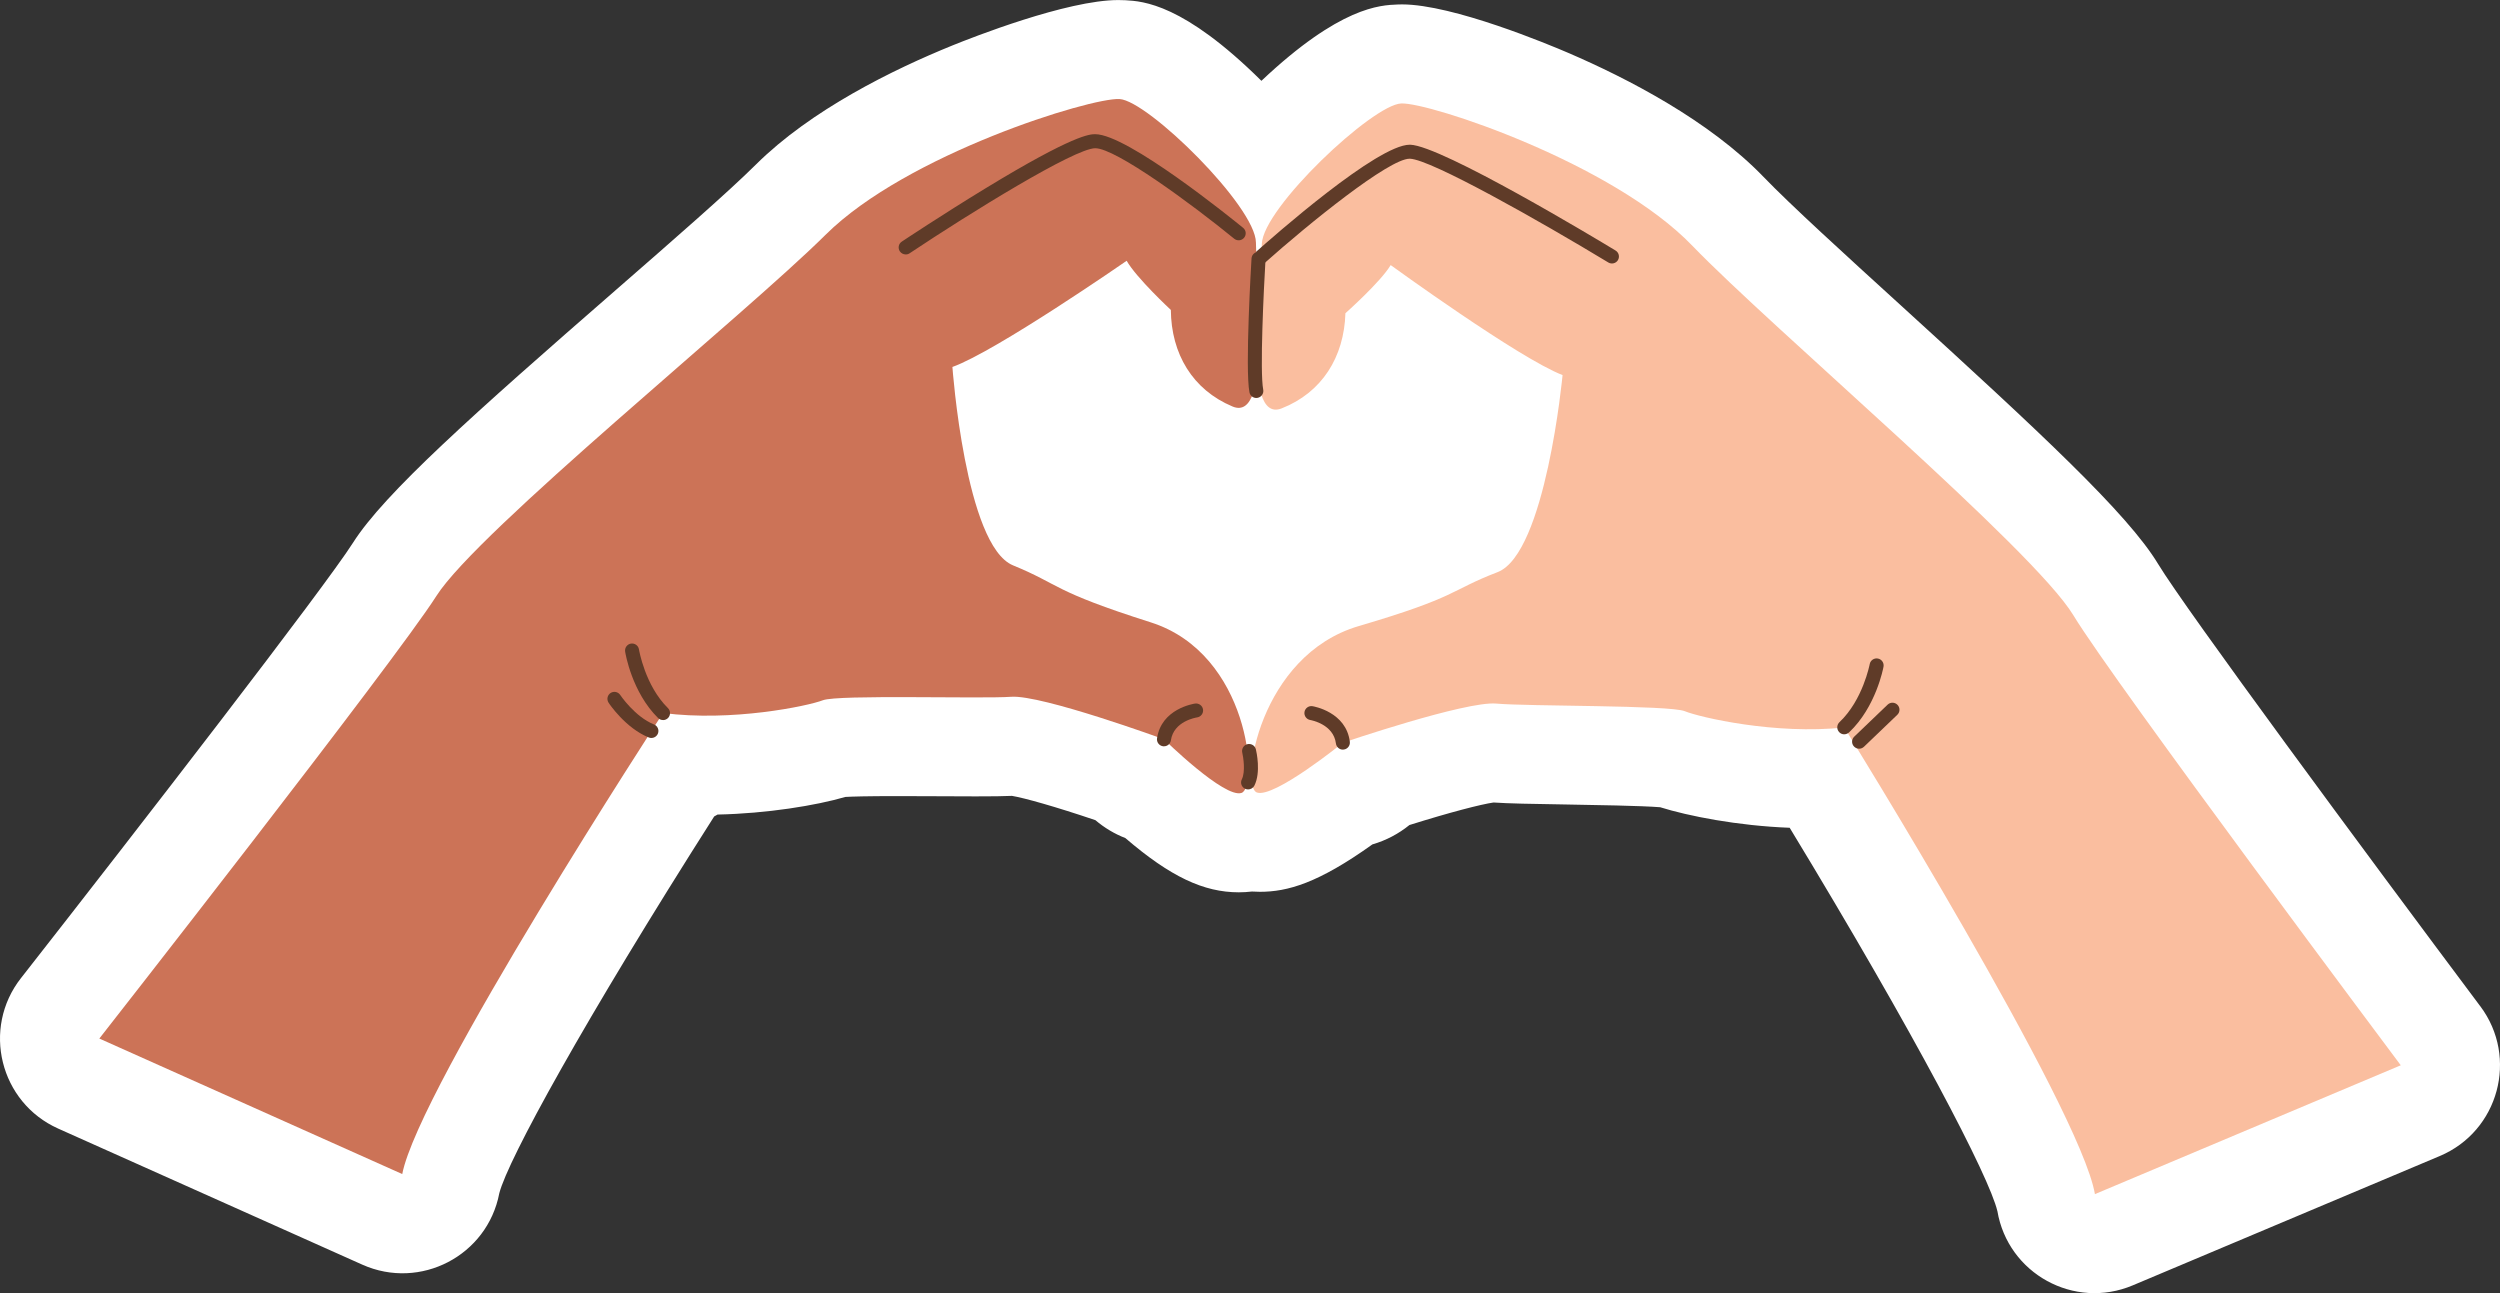
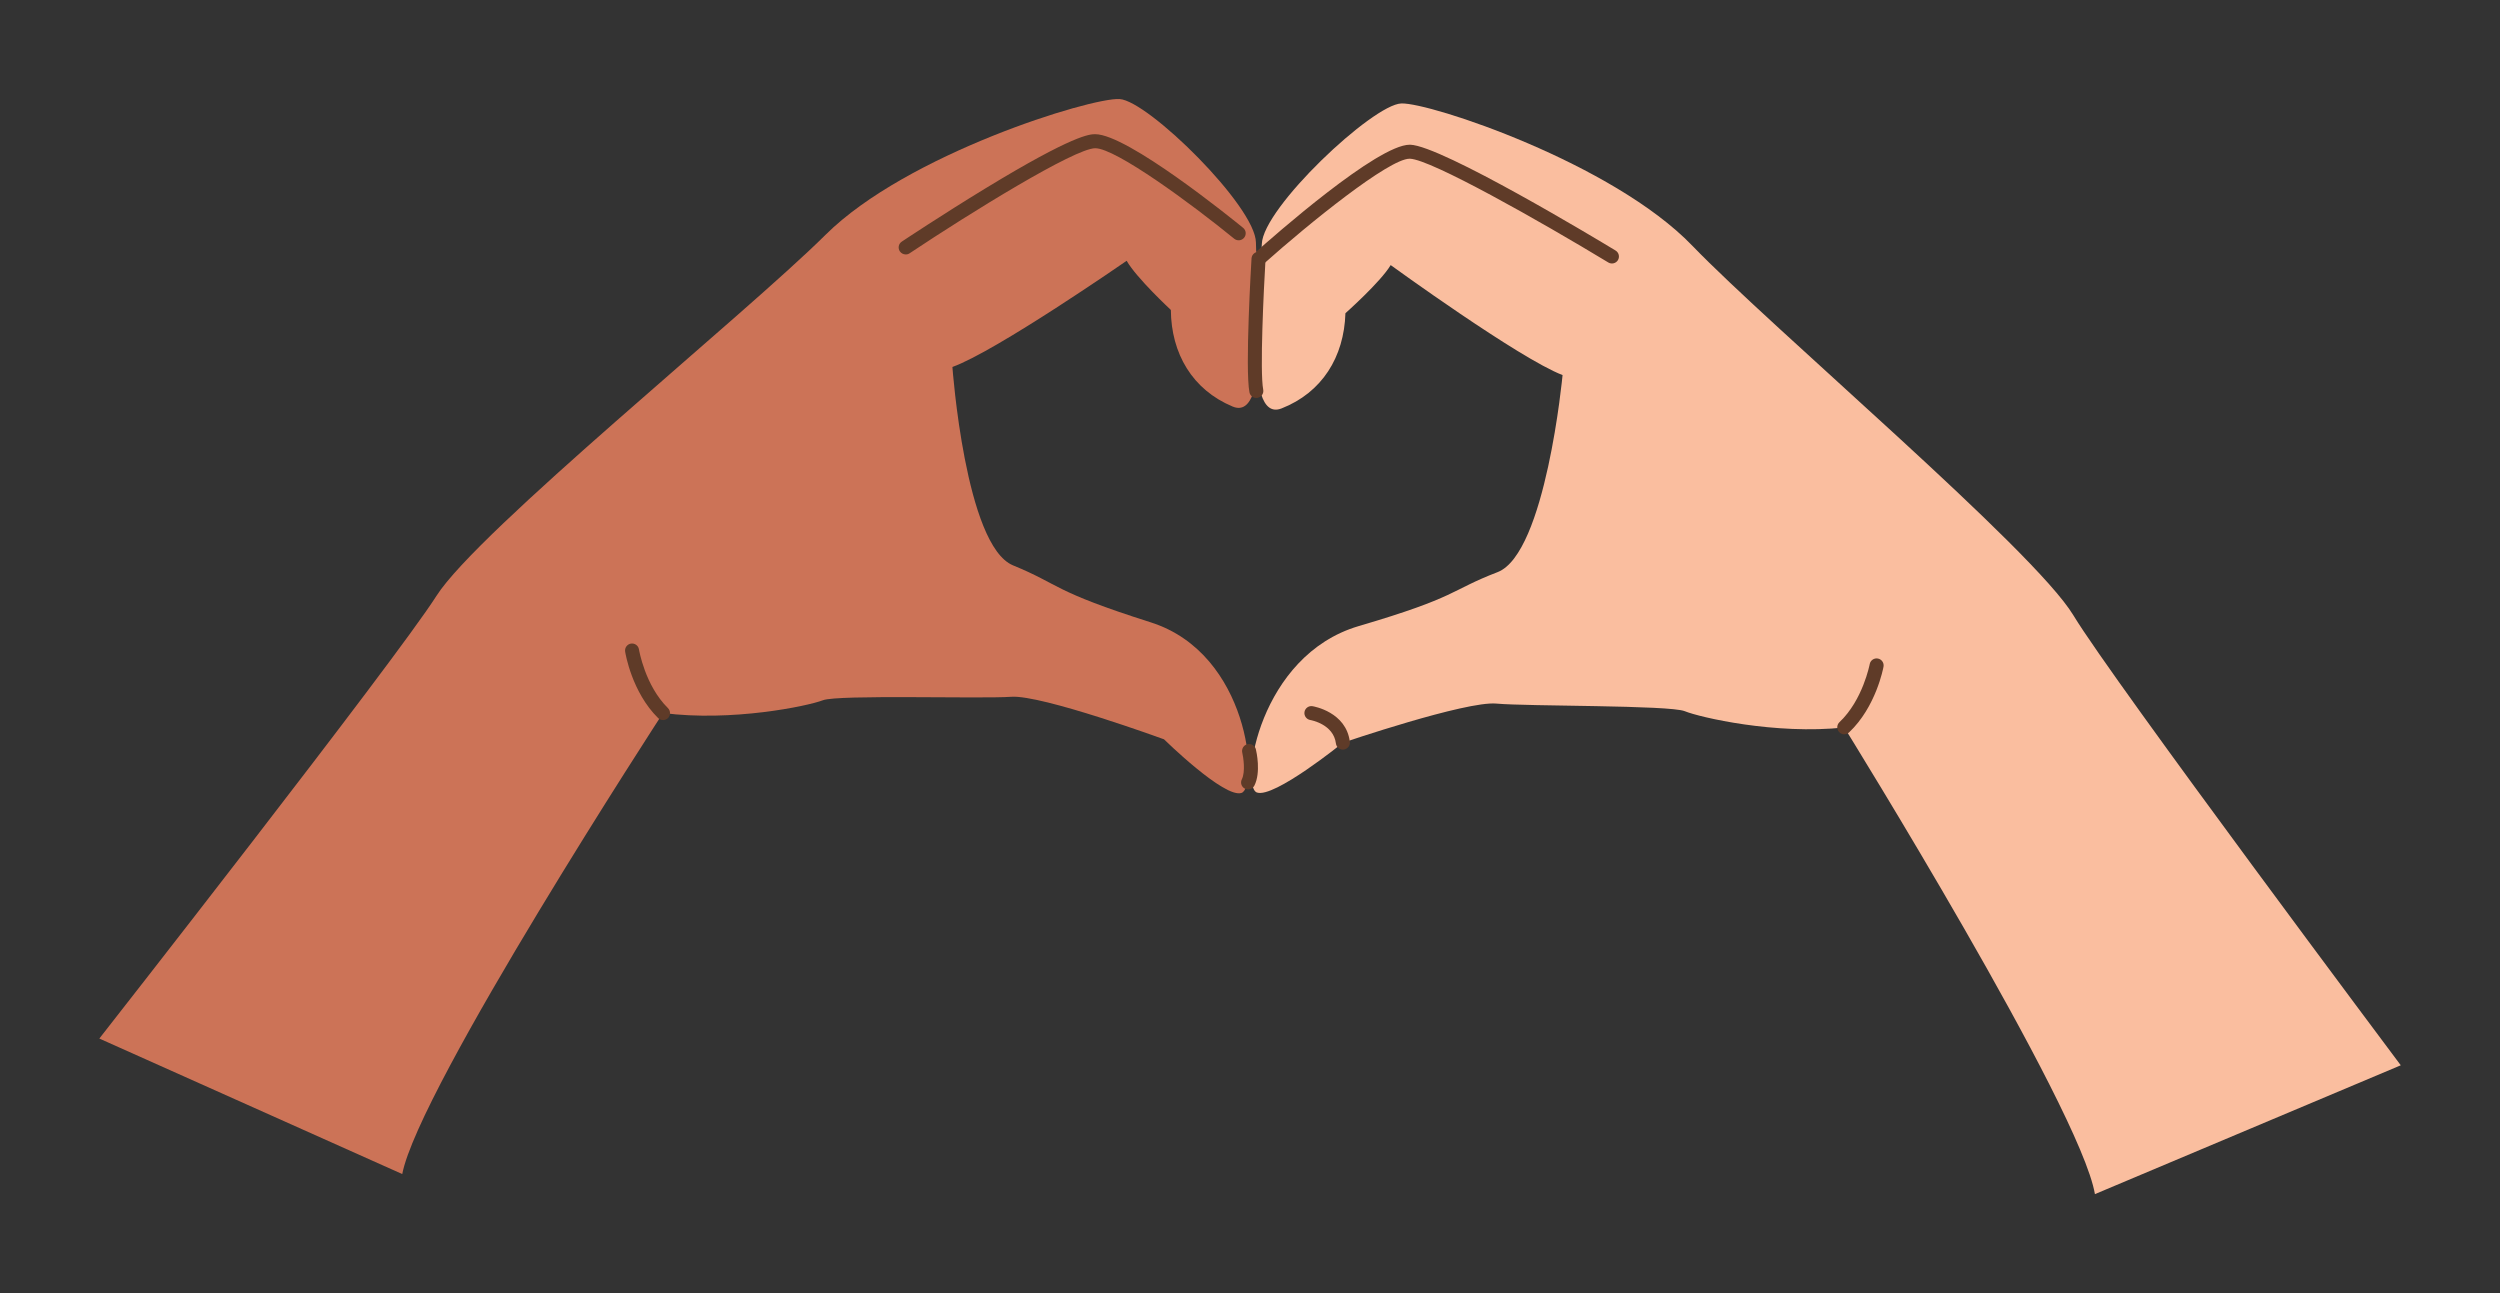
<svg xmlns="http://www.w3.org/2000/svg" id="Layer_2" data-name="Layer 2" viewBox="0 0 539.16 278.91">
  <rect x="0" y="0" width="539.16" height="278.91" fill="#333333" stroke="none" />
  <defs>
    <style>      .cls-1 {        fill: #cc7357;      }      .cls-2 {        fill: #fff;      }      .cls-3 {        fill: #fabe9f;      }      .cls-4 {        fill: #5f3b28;      }    </style>
  </defs>
  <g id="Layer_1-2" data-name="Layer 1">
    <g>
-       <path class="cls-2" d="M430.76,261.19c-1.72-7.35-17.56-37.81-44.79-82.67-11.28-.43-21.9-2.54-27.94-4.43-3.94-.32-14.39-.49-20.23-.59-7.61-.12-12.47-.21-15.7-.43-2.69.39-9.35,2.1-18.14,4.86-2.32,1.88-5.02,3.32-7.99,4.18-11.7,8.37-18.3,10.22-24.25,10.22-.58,0-1.15-.02-1.72-.06-.94.11-1.88.17-2.83.17-7.57,0-14.75-3.36-24.47-11.7-2.35-.91-4.53-2.22-6.46-3.86-8.7-2.94-15.31-4.79-17.99-5.24-1.79.08-4.2.11-7.8.11-2.39,0-5.09-.01-7.91-.03-2.96-.02-6.04-.03-9-.03-6.7,0-9.82.1-11.22.18-6.35,1.85-16.91,3.58-27.57,3.8-.23.13-.5.28-.73.41-28.05,44.04-44.47,74-46.34,81.26h0c-2.57,13.46-17.03,20.99-29.54,15.4l-65.58-29.34C-.03,237.77-3.99,221.8,4.53,210.93l.09-.11c25.38-32.4,65.36-84.1,71.49-93.74,6.8-10.71,25.97-27.76,56.73-54.56,12.46-10.86,24.23-21.12,30.18-27.03,11.93-11.85,29.65-20.52,42.41-25.7,4.02-1.63,24.64-9.78,35.75-9.78.54,0,1.06.02,1.53.04,3.8.22,12.52.73,29.33,17.38C289.01,1.42,297.66,1.11,301.44.97c.3-.01.61-.02.93-.02,11.01,0,31.81,8.72,35.86,10.46,12.73,5.48,30.36,14.57,42.09,26.73,5.83,6.05,17.37,16.56,29.59,27.69,30.16,27.48,48.95,44.94,55.51,55.79,5.91,9.78,44.75,62.34,69.41,95.29l.09.11c8.27,11.05,3.97,26.94-8.76,32.3l-66.21,27.89c-12.63,5.32-26.91-2.53-29.19-16.04h0Z" />
      <g>
        <g>
          <g>
            <path class="cls-3" d="M517.74,229.72s-61.98-82.8-70.59-97.03c-8.61-14.23-65.08-61.95-82.2-79.72-17.12-17.77-56.57-30.88-62.74-30.66-6.17.22-29.85,22.51-30.08,30.31-.24,7.8-4.47,38.89,4.26,35.46,8.73-3.43,13.48-11.09,13.77-20.53,0,0,7.6-6.75,9.76-10.38,0,0,27.73,20.15,37.07,23.72,0,0-3.62,38.49-14.02,42.5-10.4,4-8.38,5.3-29.93,11.63-21.55,6.33-25.64,34.54-21.98,35.89,3.66,1.34,18.55-10.73,18.55-10.73,0,0,26.56-9.05,33.12-8.44,6.55.61,37.37.31,40.62,1.64,3.25,1.33,19.56,5.11,34.4,3.51,0,0,50.91,82.06,54.05,100.64l65.95-27.78Z" />
            <path class="cls-4" d="M271.47,57.32c-.41,0-.83-.17-1.13-.5-.56-.62-.5-1.58.12-2.13,4.4-3.94,26.62-23.48,33.57-23.48.04,0,.07,0,.11,0,6.77.21,40.46,20.5,44.28,22.82.71.43.94,1.36.51,2.07-.43.71-1.36.94-2.07.51-14.73-8.92-38.28-22.25-42.8-22.38-.02,0-.04,0-.06,0-4.44,0-21.65,13.9-31.51,22.71-.29.26-.65.38-1.01.38Z" />
            <path class="cls-4" d="M289.61,161.67c-.75,0-1.4-.56-1.5-1.33-.51-4.15-5.34-5.03-5.54-5.06-.82-.14-1.37-.92-1.24-1.74.14-.82.92-1.38,1.73-1.24.3.05,7.26,1.26,8.05,7.67.1.83-.49,1.58-1.31,1.68-.06,0-.12.01-.19.01Z" />
            <path class="cls-4" d="M397.74,158.37c-.4,0-.8-.16-1.1-.48-.57-.61-.54-1.56.06-2.14,5.05-4.76,6.51-12.44,6.53-12.52.15-.82.94-1.36,1.76-1.21.82.15,1.36.93,1.22,1.75-.06.35-1.64,8.72-7.43,14.18-.29.27-.66.41-1.03.41Z" />
-             <path class="cls-4" d="M400.94,161.47c-.4,0-.79-.16-1.09-.47-.58-.6-.56-1.56.05-2.14l7.19-6.89c.6-.58,1.56-.56,2.14.05.58.6.56,1.56-.05,2.14l-7.19,6.89c-.29.28-.67.42-1.05.42Z" />
          </g>
          <g>
            <path class="cls-1" d="M21.42,223.98s63.78-81.42,72.7-95.46c8.92-14.04,66.42-60.5,83.93-77.89,17.51-17.39,57.24-29.63,63.4-29.27s29.35,23.16,29.41,30.96c.07,7.8,3.61,38.98-5.04,35.35-8.65-3.62-13.23-11.39-13.31-20.83,0,0-7.45-6.92-9.53-10.6,0,0-28.17,19.53-37.58,22.9,0,0,2.77,38.56,13.08,42.79s8.26,5.48,29.67,12.28c21.41,6.8,23.29,35.53,19.61,36.79s-16.73-11.56-16.73-11.56c0,0-26.36-9.63-32.93-9.17-6.57.47-37.37-.51-40.64.75s-19.67,4.68-34.47,2.75c0,0-52.7,80.92-56.24,99.43l-65.32-29.22Z" />
            <path class="cls-4" d="M195.32,54.87c-.49,0-.97-.24-1.26-.67-.46-.69-.28-1.63.42-2.09.09-.06,8.71-5.8,18.02-11.47,19.15-11.67,22.55-11.69,23.67-11.7h.03c6.95,0,29.36,18.13,31.9,20.2.65.53.74,1.48.21,2.13-.53.65-1.48.74-2.13.22-9.25-7.56-25.56-19.52-29.97-19.52,0,0-.01,0-.02,0-4.46.04-26.93,13.93-40.04,22.67-.26.17-.55.25-.84.25Z" />
-             <path class="cls-4" d="M251.03,160.96c-.07,0-.15,0-.22-.02-.83-.12-1.4-.89-1.28-1.71.93-6.39,7.91-7.45,8.21-7.5.82-.11,1.59.46,1.71,1.28.12.82-.46,1.59-1.28,1.71-.22.03-5.05.81-5.65,4.94-.11.75-.75,1.29-1.49,1.29Z" />
            <path class="cls-4" d="M142.99,155.29c-.38,0-.76-.14-1.06-.43-5.67-5.58-7.06-13.98-7.11-14.33-.13-.82.43-1.6,1.25-1.73.83-.13,1.6.43,1.73,1.25.01.08,1.3,7.79,6.25,12.66.59.58.6,1.54.02,2.14-.3.3-.69.45-1.08.45Z" />
          </g>
          <path class="cls-4" d="M270.94,85.83c-.71,0-1.34-.5-1.48-1.23-.97-5.07.39-27.91.45-28.88.05-.83.78-1.46,1.6-1.42.83.05,1.47.77,1.42,1.6-.39,6.5-1.25,24.22-.5,28.13.16.82-.38,1.61-1.2,1.77-.1.02-.19.03-.29.03Z" />
          <path class="cls-4" d="M269.17,170.25c-.23,0-.46-.05-.68-.16-.75-.37-1.05-1.28-.67-2.03.81-1.61.32-4.77.09-5.75-.19-.81.31-1.63,1.12-1.82.81-.19,1.63.31,1.82,1.12.12.5,1.12,4.93-.32,7.81-.27.53-.8.83-1.35.83Z" />
        </g>
-         <path class="cls-4" d="M140.49,159.16c-.19,0-.38-.04-.56-.11-5.01-2.01-8.54-7.27-8.68-7.5-.46-.7-.27-1.63.42-2.09.69-.46,1.63-.27,2.09.42.03.05,3.17,4.71,7.29,6.36.77.31,1.15,1.19.84,1.96-.24.59-.8.95-1.4.95Z" />
      </g>
    </g>
  </g>
</svg>